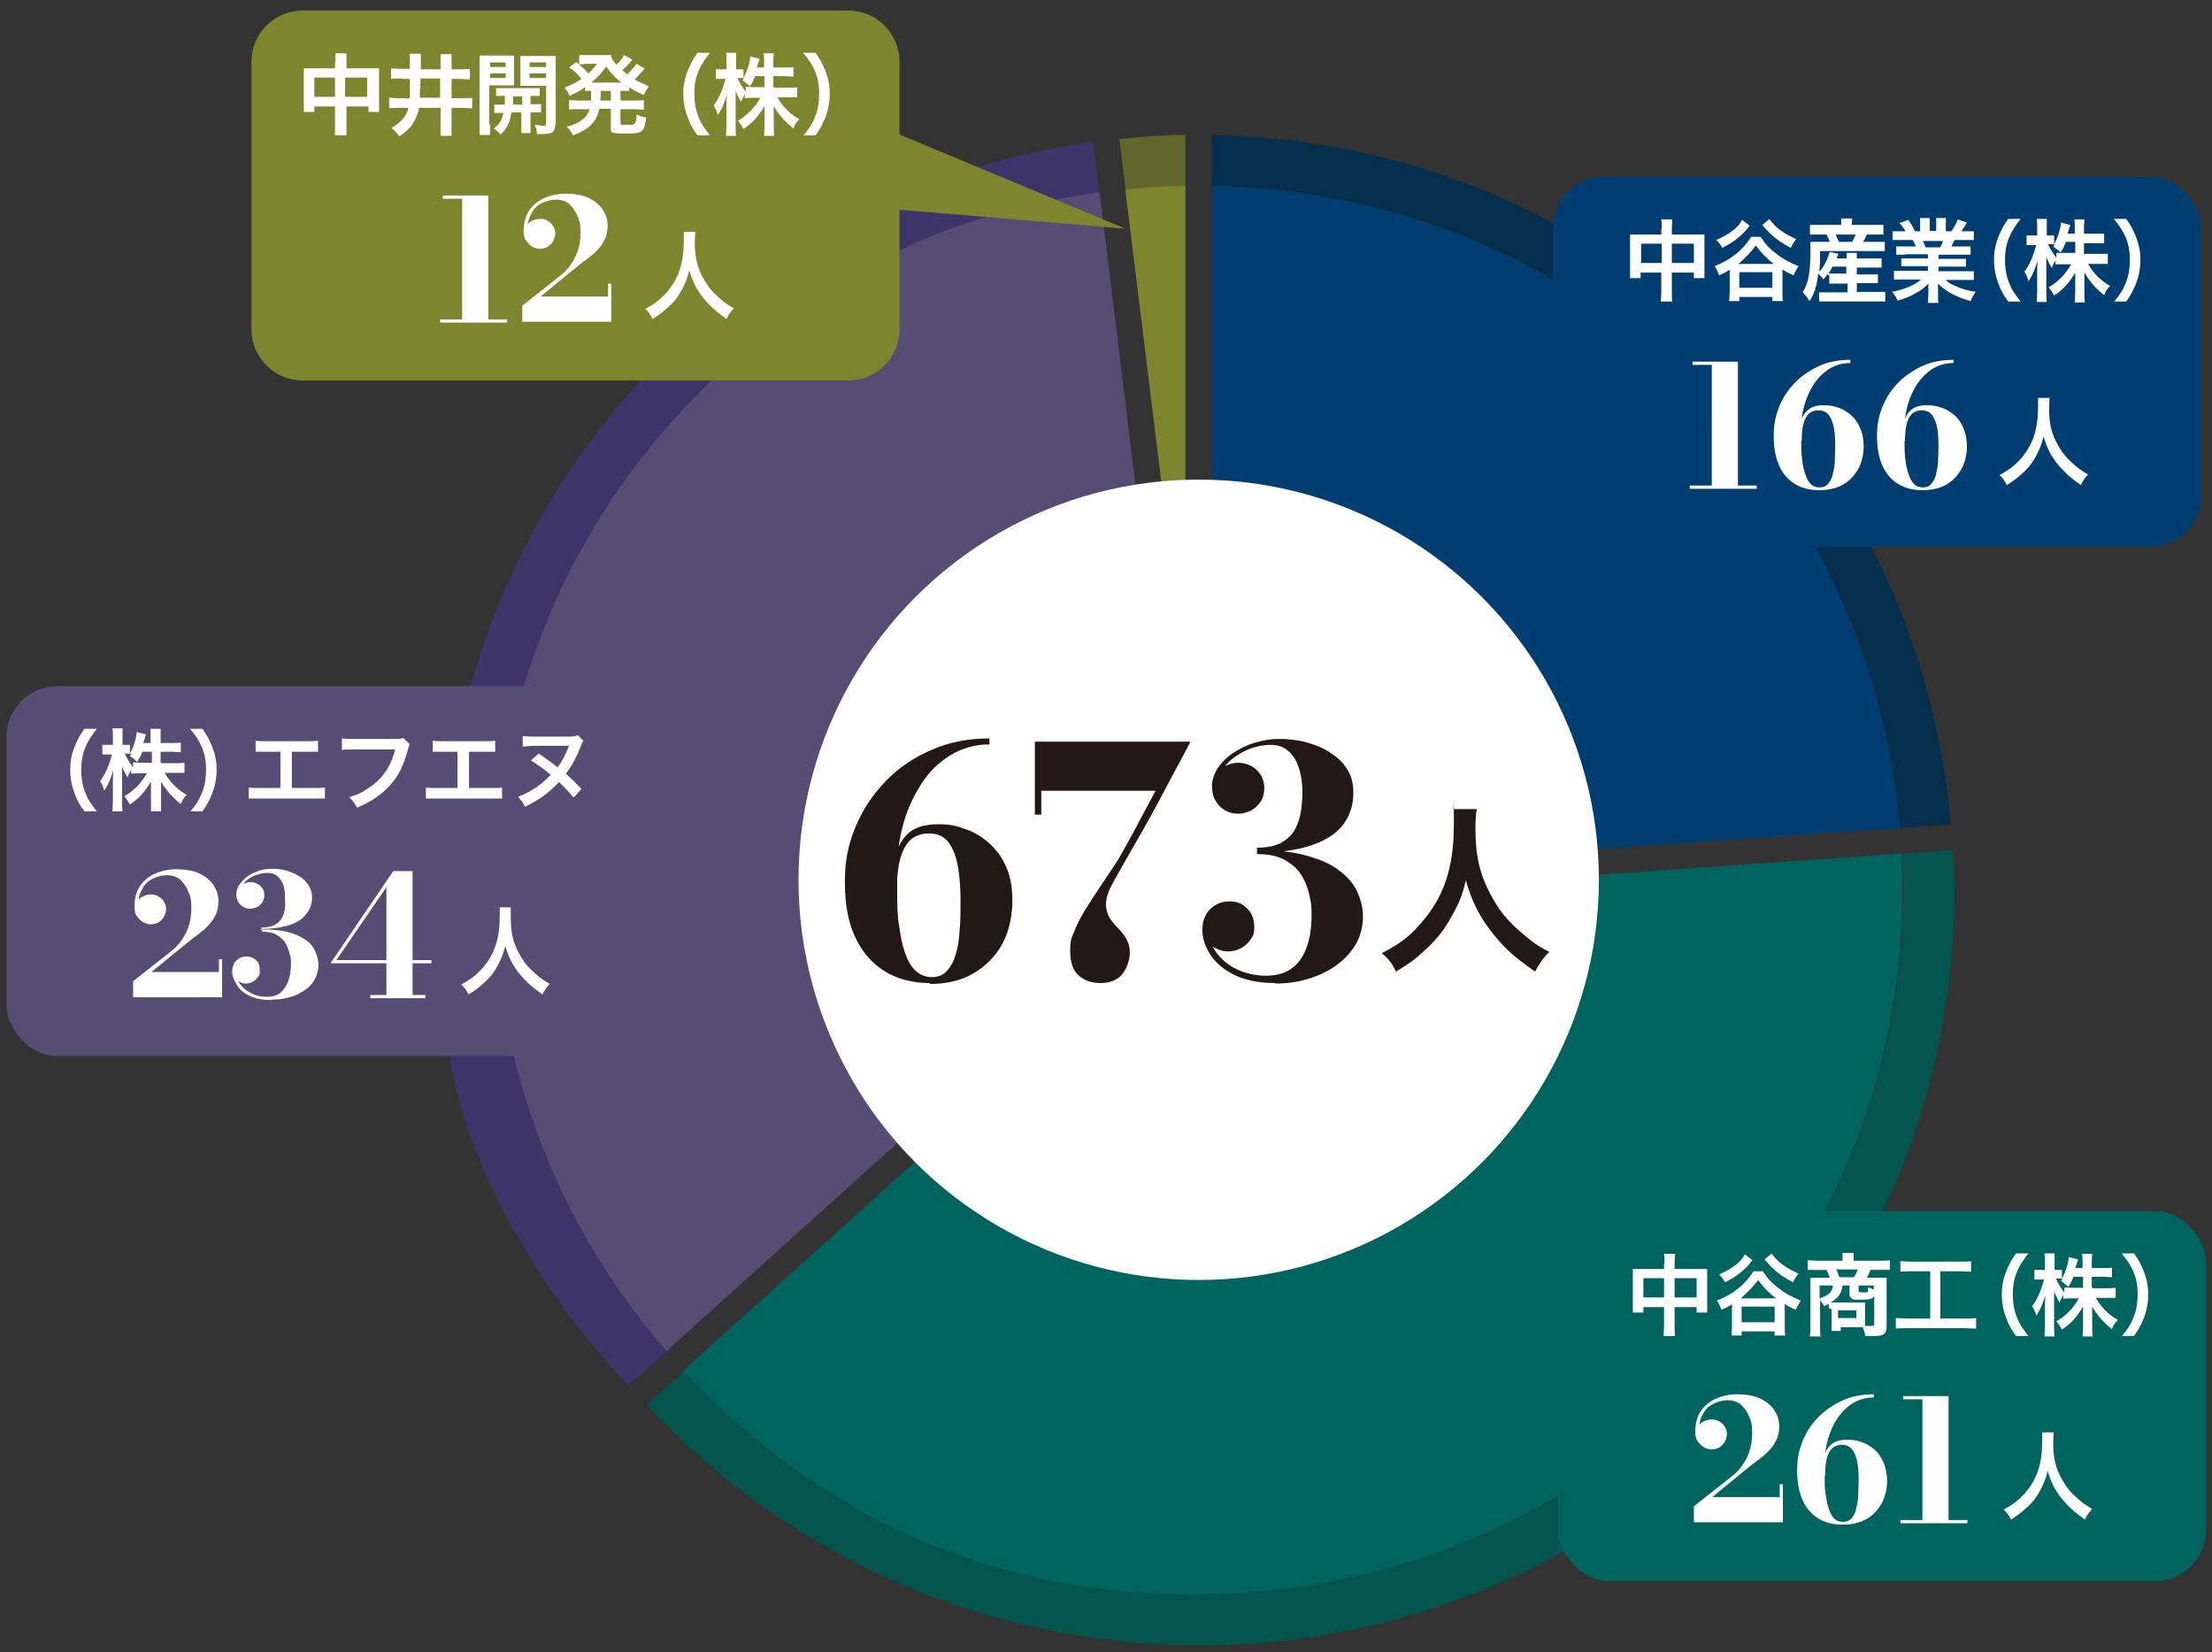
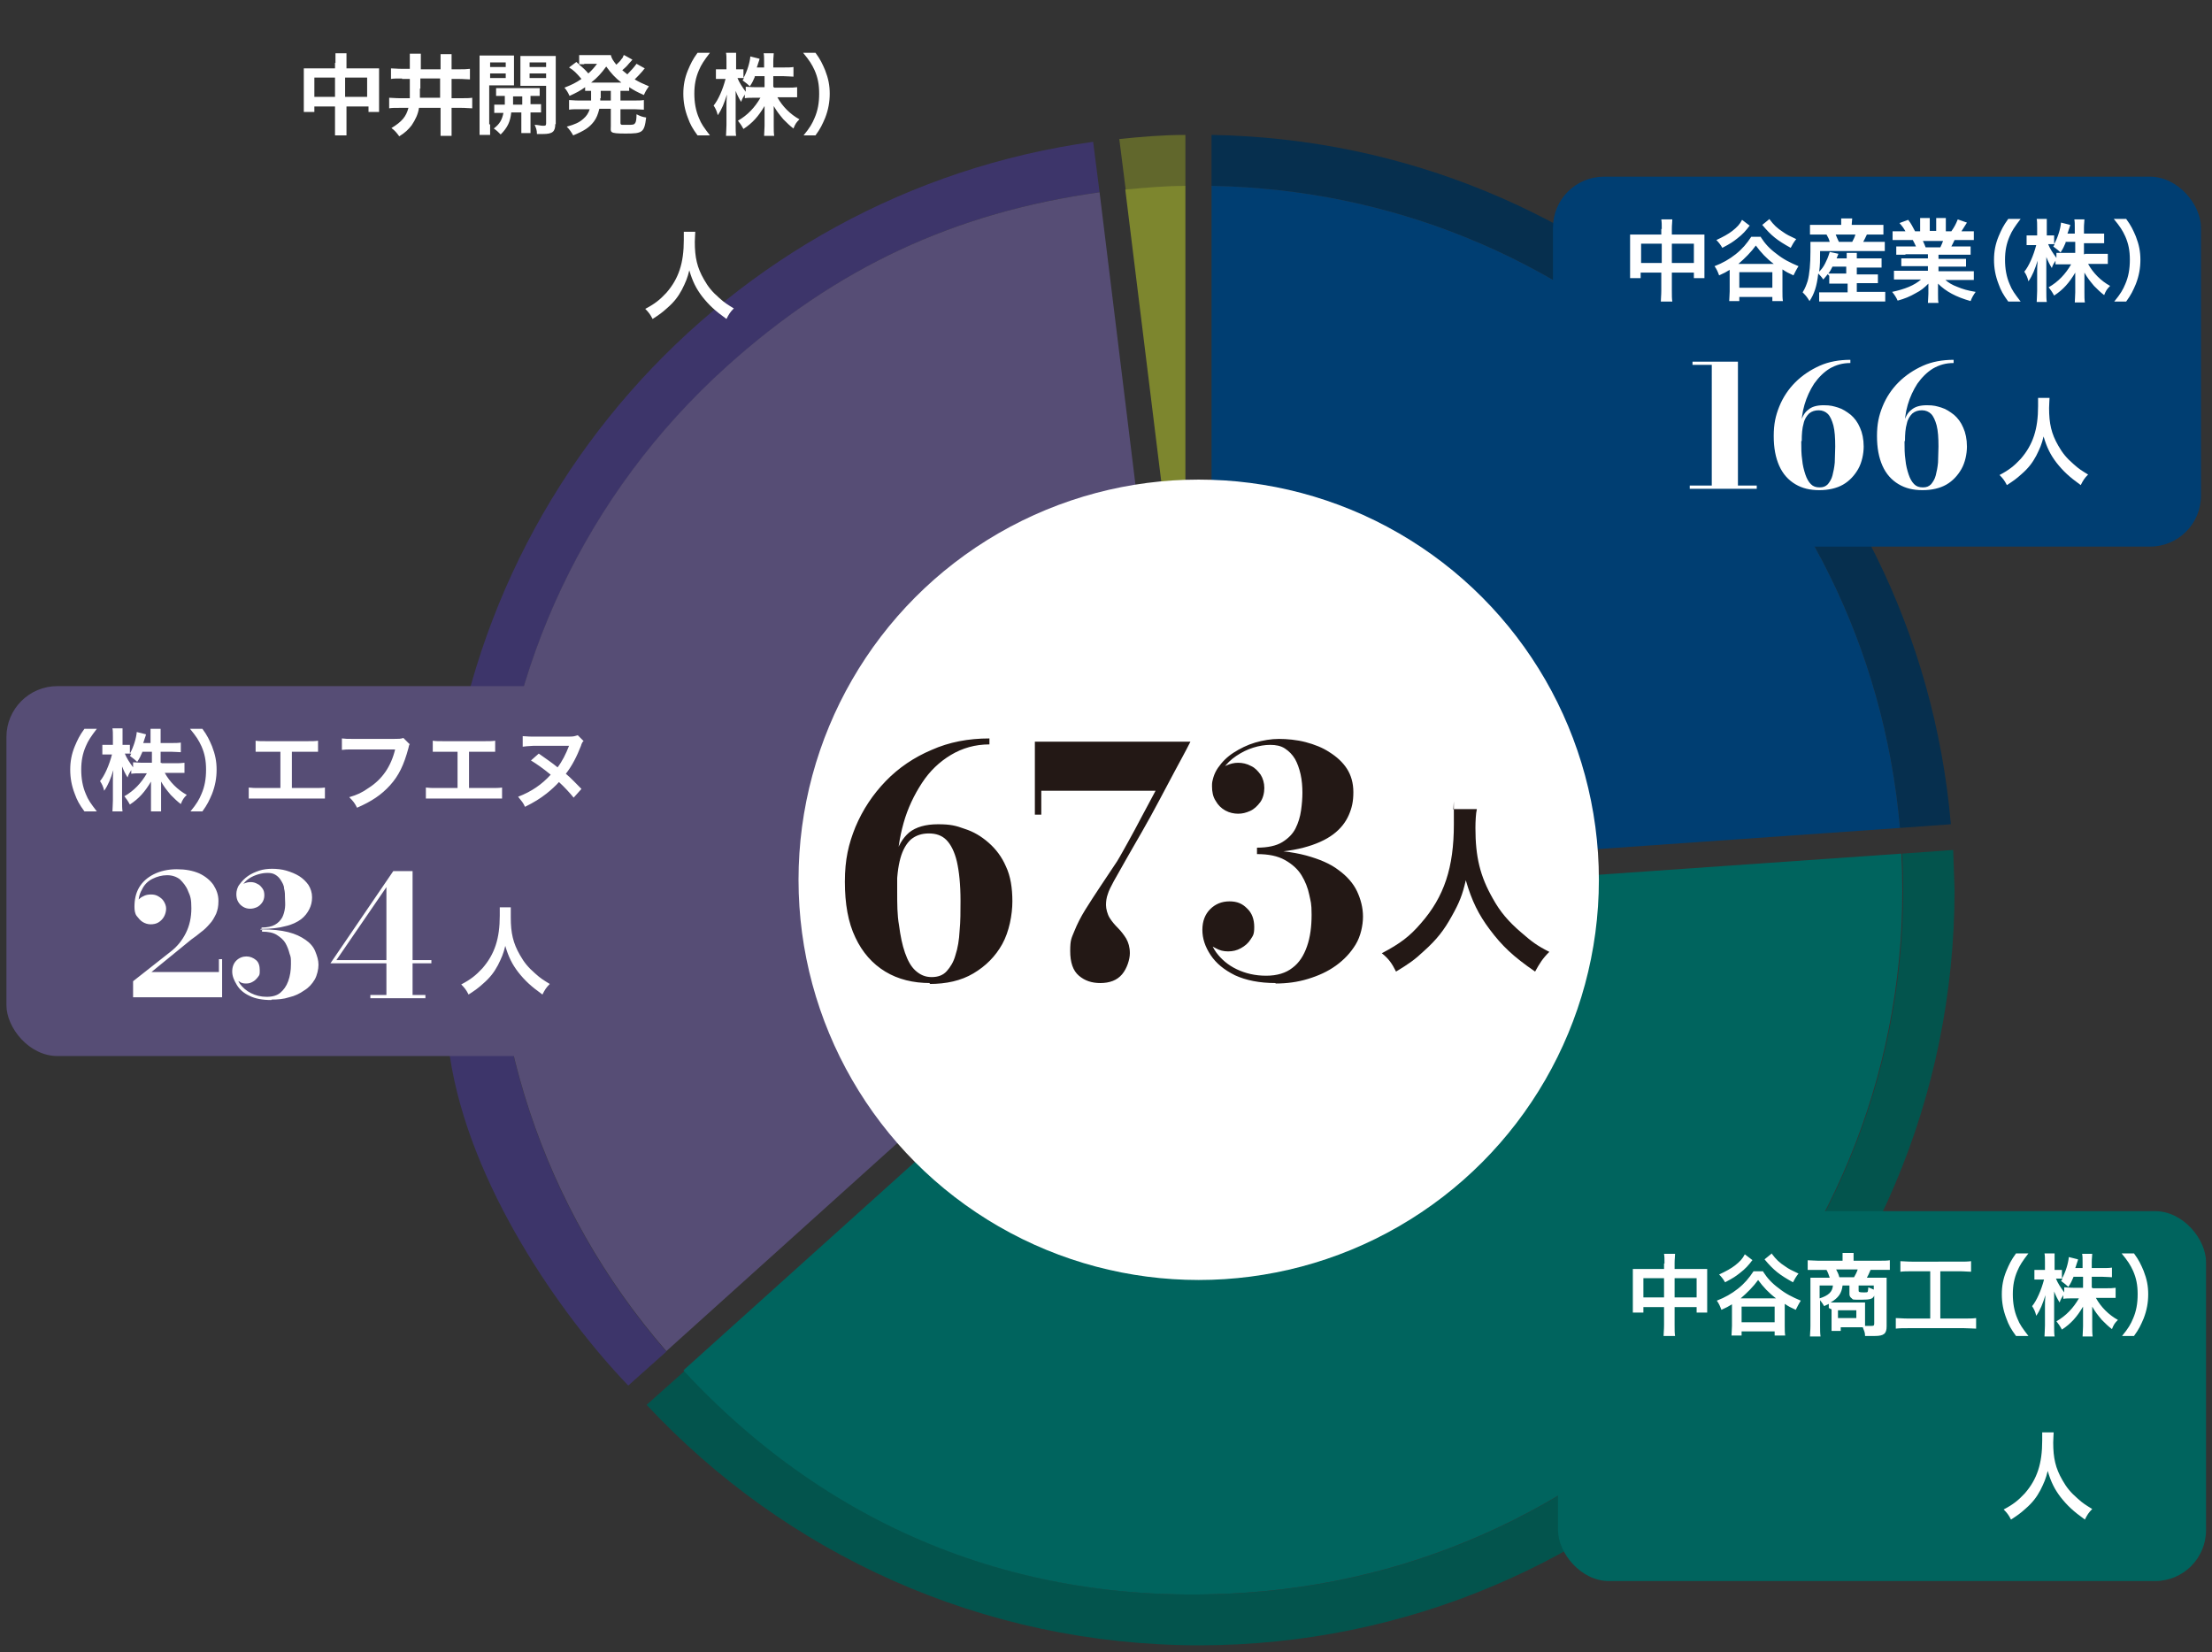
<svg xmlns="http://www.w3.org/2000/svg" id="_レイヤー_1" version="1.1" viewBox="0 0 482 360">
  <rect x="0" y="0" width="482" height="360" fill="#333333" stroke="none" />
  <path d="M258.3 40.5V29.4c-4.9 0-9.7.4-14.4.9l1.4 11.1c4.2-.4 8.8-.7 13.1-.8h-.1z" fill="#61672c" />
  <path d="M425.6 185.2l-11.1.8c4.3 83.3-58.9 155.1-142.5 161-47.9 3.4-90.3-13.3-122.8-48.3l-8.3 7.4c30 32.2 72.9 52.4 120.4 52.4 90.9 0 164.6-73.7 164.6-164.6" fill="#03544d" />
  <path d="M414 180.4l11.1-.8C417.9 96.3 348.8 30.8 264 29.4v11.1c79 1.4 143.1 61.2 150 139.9z" fill="#062f4e" />
  <path d="M136.9 301.9l8.3-7.4c-54.7-63-49.1-158.5 13.2-214.6 23.9-21.6 49.6-33.6 81.2-38l-1.4-11C158.1 42 96.5 110.8 96.5 193.9c0 0-.8 20.7 1.5 36.1 4.2 28.2 24.3 56.7 38.9 71.9z" fill="#3d356a" />
  <path d="M258.3 40.5c-4.3 0-8.8.4-13.1.8l13.1 106.3V40.5z" fill="#7d862e" />
  <path d="M239.6 41.9c-31.6 4.4-57.3 16.4-81.2 37.9-62.3 56.1-67.9 151.6-13.2 214.6l112.9-101.7-18.5-150.8z" fill="#564d75" />
  <path d="M149 298.7c32.5 35 74.9 51.7 122.8 48.3 83.6-5.8 146.9-77.6 142.5-161l-152.1 10.6-113.3 102h.1z" fill="#00645e" />
  <path d="M414 180.4c-6.9-78.7-71-138.5-150-139.9v150.4l150-10.5z" fill="#003e72" />
  <circle cx="261.2" cy="191.7" r="87.2" fill="#fff" />
  <g fill="#231815">
    <path d="M202.7 214.2c-3.7 0-7-.8-9.8-2.5s-5-4.2-6.5-7.4c-1.6-3.3-2.3-7.4-2.3-12.2s.8-8.2 2.3-11.9c1.6-3.8 3.8-7.1 6.6-10s6.2-5.2 10-6.8c3.8-1.7 8-2.5 12.6-2.5v1.3c-3.1 0-5.9.8-8.4 2.3s-4.6 3.5-6.3 6.1-3.1 5.5-4 8.7-1.4 6.5-1.4 9.9v5c0 2.7 0 5.2.4 7.4.3 2.3.7 4.3 1.3 6s1.3 3 2.3 3.9 2.1 1.4 3.5 1.4 2.5-.4 3.3-1.3c.8-.9 1.5-2 1.9-3.5.5-1.5.8-3.3.9-5.3.2-2 .2-4.2.2-6.5 0-3.6-.3-6.4-.8-8.6-.5-2.1-1.3-3.7-2.3-4.7s-2.3-1.4-3.8-1.4-2.8.4-3.9 1.3c-1 .9-1.8 2.3-2.3 4.1s-.8 4.2-.8 7.2h-1.1c0-3 .3-5.5.8-7.7.6-2.2 1.6-3.9 3-5.1 1.5-1.2 3.6-1.8 6.3-1.8s3.9.3 5.8 1c1.9.6 3.6 1.6 5.2 3s2.9 3.1 3.8 5.2c1 2.1 1.4 4.7 1.4 7.6s-.7 6.6-2.2 9.3-3.6 4.8-6.3 6.4c-2.7 1.6-5.9 2.3-9.6 2.3l.2-.2zm37.1 0c-1.9 0-3.4-.5-4.7-1.6s-1.9-2.9-1.9-5.4.3-2.8.9-4.3c.6-1.5 1.4-3.1 2.4-4.7s2.1-3.3 3.3-5.1l3.6-5.4c.8-1.3 1.6-2.8 2.5-4.4.9-1.6 1.8-3.3 2.8-5.2 1-1.8 2-3.8 3.1-5.8h-24.9v5.2h-1.4v-15.9h33.9c-1.2 2.4-2.4 4.5-3.4 6.4s-2.2 4.1-3.4 6.4-2.5 4.6-3.8 6.9c-1.3 2.3-2.5 4.3-3.5 6.1-1.1 2-2 3.5-2.6 4.6s-1.1 2.1-1.3 2.8c-.3.8-.4 1.6-.4 2.4s.3 2 .8 2.8 1.1 1.5 1.8 2.2 1.3 1.5 1.8 2.3c.5.9.8 1.9.8 3.2s-.6 3.3-1.7 4.6c-1.1 1.3-2.7 1.9-4.8 1.9zm38.2 0c-3.6 0-6.5-.6-8.9-1.7-2.4-1.2-4.1-2.6-5.3-4.4-1.2-1.8-1.8-3.6-1.8-5.5s.6-3.4 1.7-4.5 2.5-1.7 4.2-1.7 2.8.5 3.8 1.5c1.1 1 1.6 2.4 1.6 4.1s-.3 1.9-.8 2.7-1.2 1.4-2.1 1.9-1.8.7-2.8.7-1.8-.2-2.7-.7c-.9-.4-1.6-1-2.1-1.7s-.8-1.5-.8-2.4h1.3c0 1.8.6 3.4 1.7 5 1.1 1.5 2.6 2.8 4.5 3.7s4 1.4 6.4 1.4 4.3-.6 5.7-1.7c1.5-1.1 2.5-2.7 3.2-4.7s1-4.3 1-6.9-.2-2.8-.5-4.3-.9-3-1.7-4.3-2-2.4-3.6-3.3c-1.6-.9-3.6-1.3-6.1-1.3v-.9c4.2 0 7.7.4 10.7 1.2 2.9.8 5.3 1.8 7.1 3.2 1.8 1.3 3.2 2.9 4 4.6s1.3 3.6 1.3 5.5-.5 4.3-1.6 6.1-2.5 3.3-4.3 4.6-3.8 2.2-6.1 2.9c-2.3.7-4.6 1-7.1 1zm-4.1-28.6v-.9c2.3 0 4.2-.4 5.5-1.2s2.3-1.8 2.9-3 1-2.5 1.2-3.9.3-2.7.3-3.9-.1-2.7-.4-4-.7-2.4-1.2-3.3c-.6-1-1.3-1.7-2.2-2.3s-2-.8-3.2-.8-2.4.2-3.7.6c-1.3.4-2.5 1-3.7 1.8s-2.1 1.7-2.9 2.8c-.7 1.1-1.1 2.3-1.1 3.6h-1.3c0-1 .3-1.8.9-2.6s1.3-1.3 2.2-1.7c.9-.4 1.7-.6 2.6-.6s1.9.2 2.8.7c.9.4 1.5 1.1 2.1 1.9.5.8.8 1.8.8 2.9s-.3 2.3-.9 3.1-1.3 1.5-2.2 1.9c-.9.4-1.7.6-2.6.6s-1.9-.2-2.8-.7-1.6-1.2-2.1-2.1c-.6-.9-.8-2-.8-3.2s.4-2.7 1.3-4 2-2.4 3.4-3.3c1.4-.9 3-1.7 4.7-2.2s3.5-.8 5.2-.8 3.9.2 5.8.7 3.7 1.2 5.2 2.2c1.6 1 2.9 2.2 3.8 3.6s1.4 3.1 1.4 5.1-.3 3.4-1 5-1.8 3-3.4 4.2-3.8 2.2-6.5 2.9-6 1.1-10 1.1v-.2z" style="isolation:isolate" />
    <path d="M321.8 176.4c-.2.7-.3 2.6-.3 4 0 6.3 1 10.5 3.8 15.4 1.6 2.9 3.4 5 6.2 7.4 2.3 2 3.5 2.9 6.1 4.2-1.5 1.5-2.1 2.5-3.1 4.3-4.8-3.3-7.2-5.6-9.9-9.2-2.4-3.2-3.9-6.2-5.2-10.7-.7 3.1-1.4 4.9-3.1 7.9-1.6 2.9-3.2 5-6 7.5-2 1.9-3.3 2.8-6.1 4.5-.9-1.8-1.6-2.8-3.1-4 4-2.1 6.1-3.7 8.5-6.5 5.1-5.8 7.2-12.2 7.2-21.6s0-2.2-.2-3.3h5.2z" />
  </g>
  <g>
    <rect x="338.4" y="38.5" width="141.2" height="80.6" rx="11.1" ry="11.1" fill="#003e72" />
    <g fill="#fff">
      <path d="M368.2 106.5v-.7h14.6v.7h-14.6zm4.8-.2V79.5h-4.2v-.7h9.9v27.5H373zm23.4.5c-2 0-3.7-.4-5.2-1.3s-2.7-2.2-3.5-4-1.2-3.9-1.2-6.5.4-4.4 1.2-6.4c.8-2 2-3.8 3.5-5.3s3.3-2.7 5.3-3.6 4.3-1.3 6.7-1.3v.7c-1.7 0-3.1.4-4.5 1.2-1.3.8-2.4 1.9-3.4 3.3-.9 1.4-1.6 2.9-2.1 4.6s-.7 3.5-.7 5.3v2.7c0 1.4 0 2.7.2 4 .1 1.2.4 2.3.7 3.2.3.9.7 1.6 1.2 2.1s1.1.7 1.9.7 1.3-.2 1.8-.7c.4-.5.8-1.1 1-1.9s.4-1.7.5-2.8c0-1.1.1-2.2.1-3.5 0-1.9-.1-3.4-.4-4.6-.3-1.1-.7-2-1.2-2.5s-1.2-.8-2-.8-1.5.2-2.1.7c-.5.5-1 1.2-1.2 2.2-.3 1-.4 2.3-.4 3.8h-.6c0-1.6.1-3 .4-4.1.3-1.2.8-2.1 1.6-2.7.8-.7 1.9-1 3.4-1s2.1.2 3.1.5 1.9.9 2.8 1.6c.8.7 1.5 1.6 2 2.8.5 1.1.8 2.5.8 4.1s-.4 3.5-1.2 4.9c-.8 1.4-1.9 2.6-3.3 3.4s-3.2 1.2-5.1 1.2zm22.5 0c-2 0-3.7-.4-5.2-1.3s-2.7-2.2-3.5-4-1.2-3.9-1.2-6.5.4-4.4 1.2-6.4c.8-2 2-3.8 3.5-5.3s3.3-2.7 5.3-3.6 4.3-1.3 6.7-1.3v.7c-1.7 0-3.1.4-4.5 1.2-1.3.8-2.4 1.9-3.4 3.3-.9 1.4-1.6 2.9-2.1 4.6s-.7 3.5-.7 5.3v2.7c0 1.4 0 2.7.2 4 .1 1.2.4 2.3.7 3.2.3.9.7 1.6 1.2 2.1s1.1.7 1.9.7 1.3-.2 1.8-.7c.4-.5.8-1.1 1-1.9s.4-1.7.5-2.8c0-1.1.1-2.2.1-3.5 0-1.9-.1-3.4-.4-4.6-.3-1.1-.7-2-1.2-2.5s-1.2-.8-2-.8-1.5.2-2.1.7c-.5.5-1 1.2-1.2 2.2-.3 1-.4 2.3-.4 3.8h-.6c0-1.6.1-3 .4-4.1.3-1.2.8-2.1 1.6-2.7.8-.7 1.9-1 3.4-1s2.1.2 3.1.5 1.9.9 2.8 1.6c.8.7 1.5 1.6 2 2.8.5 1.1.8 2.5.8 4.1s-.4 3.5-1.2 4.9c-.8 1.4-1.9 2.6-3.3 3.4s-3.2 1.2-5.1 1.2z" style="isolation:isolate" />
      <path d="M446.6 86.7c0 .4-.1 1.4-.1 2.2 0 3.4.5 5.6 2 8.2.9 1.6 1.8 2.7 3.3 4 1.2 1.1 1.9 1.5 3.2 2.3-.8.8-1.1 1.3-1.6 2.3-2.5-1.8-3.8-3-5.3-4.9-1.3-1.7-2.1-3.3-2.8-5.7-.4 1.7-.8 2.6-1.6 4.2-.8 1.5-1.7 2.7-3.2 4-1.1 1-1.8 1.5-3.2 2.4-.5-1-.9-1.5-1.6-2.2 2.1-1.1 3.2-2 4.6-3.5 2.7-3.1 3.8-6.5 3.8-11.5v-1.8h2.7-.2z" />
    </g>
    <g fill="#fff">
      <path d="M362.1 49.9c0-1 0-1.5-.1-2.1h2.4c0 .6-.1 1.1-.1 2v1.3h7.1v9.5h-2.3v-1.2h-4.8v3.9c0 1.2 0 1.7.1 2.4h-2.5c0-.7.1-1.3.1-2.4v-3.9h-4.5v1.2h-2.3v-9.5h6.8v-1.2zm-4.5 3.2v4.2h4.5v-4.2h-4.5zm11.5 4.2v-4.2h-4.8v4.2h4.8zm14.6-5.6c.9 1.4 1.9 2.5 3.4 3.6 1.5 1.2 2.9 1.9 4.8 2.7-.4.6-.8 1.4-1.1 2-1.1-.5-1.5-.7-2.4-1.3v4.8c0 .9 0 1.5.1 2.1h-2.3v-.9H379v.9h-2.2c0-.6.1-1.3.1-2.1v-4.7c-.8.5-1.2.7-2.3 1.2-.3-.8-.5-1.3-1-2 1.8-.7 3.2-1.5 4.6-2.6 1.5-1.2 2.4-2.3 3.4-3.8h2.2-.1zm-2.4-2.6c-.9 1.2-1.5 1.9-2.8 2.9-.9.7-1.3 1-3.2 2-.4-.7-.8-1.2-1.3-1.7 1.5-.7 2.6-1.3 3.5-2 1-.8 1.6-1.4 2.1-2.4l1.7 1.3zm5.2 8.4c-1.6-1.2-2.8-2.5-3.9-4-1 1.4-2.4 2.8-3.8 4h7.7zm-7.5 5.2h7.2v-3.4H379v3.4zm6.6-14.9c.9 1.2 1.6 1.9 3 2.8.7.5 1.3.8 2.8 1.5-.5.6-.9 1.3-1.2 1.9-2.9-1.6-4.2-2.6-6.2-5l1.6-1.3zm12.7 11.9c-.3.4-.5.6-1 1.2-.4-.6-.7-.9-1.1-1.3-.3 2.8-.9 4.5-1.9 6-.6-1-.9-1.3-1.5-1.9.6-1 .8-1.6 1.1-2.5.4-1.5.6-3.7.6-6.4v-2.1h4.2c-.2-.7-.3-.9-.7-1.6h-3.6V49h6.8v-1.4h2.4c0 .4-.1.8-.1 1.2v.2h6.9v2.1h-3.6c-.4.8-.5 1.1-.8 1.6h4.7v2h-14.1c0 2.2 0 3-.2 4.5.5-.5.9-1 1.3-1.8s.6-1.2 1-2.5l1.9.4c-.1.3-.3.7-.4 1h2.2v-1.2h2.2v1.2h5.4v2h-5.4v1.5h4.6v1.9h-4.6v1.9h6.2v2.1h-14.4v-2h6.2v-1.9h-4v-1.7l-.3-.3zm1-1.6c-.3.6-.5 1-.9 1.5h3.9v-1.5h-3zm4.3-5.4c.3-.6.5-.9.7-1.6H400c.3.7.4 1 .7 1.6h2.9zm11.6 2.8h-2v-1.8h4.3c-.3-.6-.5-1.1-.7-1.4h-4.4v-1.9h2.8c-.4-.7-.6-1-1.3-1.8l1.9-.7c.7.9.9 1.4 1.5 2.5h1.1v-2.9h2.1v2.8h1.4v-2.8h2.1v2.9h1.2c.7-1 1-1.6 1.4-2.6l2 .7c-.5.8-.8 1.3-1.2 1.9h2.7v1.9h-4.2c-.4.8-.4.9-.7 1.4h4.2v1.8h-7v.9h6v1.7h-6v1h7.7V61h-6.2c.7.6 1.5 1.1 2.6 1.5 1.2.5 2.2.8 4 1.1-.5.7-.8 1.2-1.1 2-3.2-.9-5.4-2.1-7.1-3.8v2.3c0 .8 0 1.4.1 1.9h-2.3c0-.6.1-1.2.1-2v-2.2c-.9.9-1.6 1.5-2.8 2.1-1.2.7-2.4 1.2-3.9 1.6-.3-.7-.7-1.3-1.2-1.9 2.8-.6 4.8-1.4 6.3-2.7h-5.9V59h7.4v-1h-5.8v-1.7h5.8v-.9h-4.9zm7.6-1.6c.3-.6.4-.9.6-1.4H419c.3.6.4.9.6 1.4h3.2zm14.8 11.8c-1.1-1.5-1.6-2.4-2.1-3.8-.7-1.8-1-3.5-1-5.3s.3-3.4 1-5.1c.6-1.4 1-2.3 2.1-3.8h2.7c-1.3 1.7-1.9 2.6-2.4 3.8-.7 1.6-1 3.2-1 5.1s.3 3.7 1 5.3c.5 1.3 1.1 2.1 2.4 3.8h-2.7zm16.7-10.4h5v2.2H455c1.1 2 2.8 3.7 4.8 4.8-.7.7-.9 1-1.3 2-.8-.6-1.4-1.2-2.2-2-1-1.2-1.4-1.7-2.1-2.9v4.3c0 .9 0 1.6.1 2.2h-2.2c0-.6.1-1.3.1-2.2v-4.3c-1.3 2.2-2.6 3.7-4.6 5-.5-.9-.8-1.3-1.2-1.8 2.1-1.2 3.7-2.9 4.9-5h-3.4v-.8c-.3.5-.6.9-.8 1.6-.5-.8-.8-1.4-1.2-2.4v7.4c0 1 0 1.8.1 2.4h-2.2c0-.6.1-1.4.1-2.4v-4.1c0-.8 0-1.3.1-2.5-.6 1.9-1.1 3.2-2 4.5-.2-.9-.5-1.5-.9-2.1 1-1.2 2-3.5 2.6-5.8h-2.1v-2.1h2.3v-1.6c0-1 0-1.5-.1-2h2.2v3.6h1.6v1.9c.8-1.4 1.4-3.4 1.5-4.7l2 .5c0 .2-.1.4-.3 1-.1.4-.2.6-.3.9h1.6v-1.3c0-.8 0-1.3-.1-1.8h2.2c0 .5-.1 1-.1 1.8v1.3h4.4V53h-4.4v2.4h.2zm-4.2-2.4c-.4.9-.5 1.2-1.1 2.1-.3-.3-.9-.8-1.6-1.3.2-.2.2-.3.3-.5h-1.4c.4 1 1 1.9 1.8 3v-1.1h4.1v-2.4H450h.1v.2zm10.6 12.8c1.4-1.7 1.9-2.6 2.4-3.8.7-1.6 1-3.3 1-5.3s-.3-3.5-1-5.1c-.6-1.3-1.1-2.1-2.5-3.8h2.7c1.1 1.5 1.5 2.4 2.1 3.8.7 1.8 1 3.3 1 5.1s-.3 3.5-1 5.3c-.6 1.4-1 2.3-2.1 3.8h-2.7.1z" />
    </g>
  </g>
  <g>
    <rect x="339.5" y="263.9" width="141.2" height="80.6" rx="11.1" ry="11.1" fill="#00645e" />
    <g fill="#fff">
-       <path d="M369.1 331.9v-3.7l8-6.3c1.6-1.2 2.7-2.6 3.5-4.2s1.2-3.4 1.2-5.4-.2-2.6-.7-3.7c-.4-1.1-1.1-1.9-1.8-2.6-.8-.6-1.7-.9-2.8-.9s-2.2.3-3.2.8-1.8 1.3-2.3 2.4c-.6 1-.8 2.3-.8 3.7h-.7c0-.5.2-.9.5-1.3.4-.4.8-.8 1.3-1 .5-.3 1.1-.4 1.7-.4s1.1.1 1.6.4.9.6 1.2 1.1.5 1 .5 1.6-.2 1.3-.5 1.8-.7.9-1.2 1.2-1.1.4-1.7.4-1.2-.2-1.7-.5-.9-.8-1.3-1.3-.5-1.3-.5-2c0-1.6.3-3 1-4.2s1.8-2.2 3.2-2.9c1.4-.7 3.1-1.1 5-1.1s3.5.3 4.9.9c1.3.6 2.4 1.5 3.1 2.5.7 1.1 1.1 2.2 1.1 3.5s-.2 2-.5 2.8c-.4.8-.8 1.6-1.4 2.2-.6.7-1.2 1.3-1.9 1.8-.7.6-1.4 1.1-2.1 1.6l-8.7 7.1h14.7v-2.8h.7v8.3h-19.4v.2zm32.4.3c-2 0-3.7-.4-5.2-1.3s-2.7-2.2-3.5-4-1.2-3.9-1.2-6.5.4-4.4 1.2-6.4c.8-2 2-3.8 3.5-5.3s3.3-2.7 5.3-3.6 4.3-1.3 6.7-1.3v.7c-1.7 0-3.1.4-4.5 1.2-1.3.8-2.4 1.9-3.4 3.3-.9 1.4-1.6 2.9-2.1 4.6s-.7 3.5-.7 5.3v2.7c0 1.4 0 2.8.2 4s.4 2.3.7 3.2c.3.9.7 1.6 1.2 2.1s1.1.7 1.9.7 1.3-.2 1.8-.7c.4-.5.8-1.1 1-1.9s.4-1.7.5-2.8c0-1.1.1-2.2.1-3.5 0-1.9-.1-3.4-.4-4.6s-.7-2-1.2-2.5-1.2-.8-2-.8-1.5.2-2.1.7c-.5.5-1 1.2-1.2 2.2-.3 1-.4 2.3-.4 3.8h-.6c0-1.6.1-3 .4-4.1.3-1.2.8-2.1 1.6-2.7.8-.7 1.9-1 3.4-1s2.1.2 3.1.5 1.9.9 2.8 1.6c.8.7 1.5 1.6 2 2.8s.8 2.5.8 4.1-.4 3.5-1.2 4.9-1.9 2.6-3.3 3.4-3.2 1.2-5.1 1.2zm12.6-.3v-.7h14.6v.7h-14.6zm4.8-.2v-26.8h-4.2v-.7h9.9v27.5h-5.7z" style="isolation:isolate" />
      <path d="M447.5 312.1c0 .4-.1 1.4-.1 2.2 0 3.4.5 5.6 2 8.2.9 1.6 1.8 2.7 3.3 4 1.2 1.1 1.9 1.5 3.2 2.3-.8.8-1.1 1.3-1.6 2.3-2.5-1.8-3.8-3-5.3-4.9-1.3-1.7-2.1-3.3-2.8-5.7-.4 1.7-.8 2.6-1.6 4.2-.8 1.5-1.7 2.7-3.2 4-1.1 1-1.8 1.5-3.2 2.4-.5-1-.9-1.5-1.6-2.2 2.1-1.1 3.2-2 4.6-3.5 2.7-3.1 3.8-6.5 3.8-11.5v-1.8h2.7-.2z" />
    </g>
    <g fill="#fff">
      <path d="M362.7 275.3c0-1 0-1.5-.1-2.1h2.4c0 .6-.1 1.1-.1 2v1.3h7.1v9.5h-2.3v-1.2h-4.8v3.9c0 1.2 0 1.7.1 2.4h-2.5c0-.7.1-1.3.1-2.4v-3.9h-4.5v1.2h-2.3v-9.5h6.8v-1.2zm-4.6 3.2v4.2h4.5v-4.2h-4.5zm11.6 4.2v-4.2h-4.8v4.2h4.8zm14.5-5.6c.9 1.4 1.9 2.5 3.4 3.6 1.5 1.2 2.9 1.9 4.8 2.7-.4.6-.8 1.4-1.1 2-1.1-.5-1.5-.7-2.4-1.3v4.8c0 .9 0 1.5.1 2.1h-2.3v-.9h-7.2v.9h-2.2c0-.6.1-1.3.1-2.1v-4.7c-.8.5-1.2.7-2.3 1.2-.3-.8-.5-1.3-1-2 1.8-.7 3.2-1.5 4.6-2.6 1.5-1.2 2.4-2.3 3.4-3.8h2.2-.1zm-2.3-2.6c-.9 1.2-1.5 1.9-2.8 2.9-.9.7-1.3 1-3.2 2-.4-.7-.8-1.2-1.3-1.7 1.5-.7 2.6-1.3 3.5-2 1-.8 1.6-1.4 2.1-2.4l1.7 1.3zm5.1 8.4c-1.6-1.2-2.8-2.5-3.9-4-1 1.4-2.4 2.8-3.8 4h7.7zm-7.5 5.2h7.2v-3.4h-7.2v3.4zm6.6-14.9c.9 1.2 1.6 1.9 3 2.8.7.5 1.3.8 2.8 1.5-.5.6-.9 1.3-1.2 1.9-2.9-1.6-4.2-2.6-6.2-5l1.6-1.3zm12.4 11.8v-.9c-.3.2-.5.2-1 .5-.3-.5-.5-.8-.9-1.3v5.5c0 1 0 1.7.1 2.4h-2.3c0-.7.1-1.3.1-2.3v-10.5h4.2c-.2-.6-.4-1.2-.7-1.7h-4.1v-2.1c.7 0 1.4.1 2.3.1h5.3V273h2.4v1.7h5.6c1 0 1.7 0 2.3-.1v2.1h-4.2c-.4.9-.5 1.2-.8 1.7h4.3V289c0 1.6-.6 2.1-2.6 2.1h-2.1c0-.8-.2-1.1-.5-1.9h-4.8v.8h-2v-4.7l-.6-.3zm-2-4.9v2.8c1.9-.6 2.8-1.4 2.9-2.8h-2.9zm5 0c-.2 1.7-.9 2.7-2.6 3.7h7.5v5.1h1.3c.5 0 .7 0 .7-.5v-6.1c-.3.7-.8.9-2.8.9s-1.8 0-2.1-.3c-.3-.2-.5-.5-.5-.9v-1.9h-1.5zm2.5-1.8c.3-.5.6-1.1.8-1.7h-4.7c.3.6.5.9.7 1.7h3.2zm-3.5 8.9h4v-1.7h-4v1.7zm7.9-7.1H405v1.1c0 .3.1.4 1 .4s.9 0 1-.2c0-.1.1-.4.1-.9.5.2.8.3 1.2.5v-.9zm8.2-3.1c-1.1 0-1.7 0-2.5.1v-2.3c.7 0 1.3.1 2.5.1H427c1.1 0 1.8 0 2.5-.1v2.3c-.8 0-1.4-.1-2.5-.1h-4.2v10.3h5.2c1.1 0 1.8 0 2.6-.1v2.3c-.7 0-1.6-.1-2.6-.1h-12.3c-1 0-1.8 0-2.6.1v-2.3c.8 0 1.5.1 2.7.1h4.8V277h-4zm22.7 14.1c-1.1-1.5-1.6-2.4-2.1-3.8-.7-1.8-1-3.5-1-5.3s.3-3.4 1-5.1c.6-1.4 1-2.3 2.1-3.8h2.7c-1.3 1.7-1.9 2.6-2.4 3.8-.7 1.6-1 3.2-1 5.1s.3 3.7 1 5.3c.5 1.3 1.1 2.1 2.4 3.8h-2.7zm16.7-10.4h2.9c.9 0 1.4 0 2.1-.1v2.2h-4.3c1.1 2 2.8 3.7 4.8 4.8-.7.7-.9 1-1.3 2-.8-.6-1.4-1.2-2.2-2-1-1.2-1.4-1.7-2.1-2.9v4.3c0 .9 0 1.6.1 2.2h-2.2c0-.6.1-1.3.1-2.2v-4.3c-1.3 2.2-2.6 3.7-4.6 5-.5-.9-.8-1.3-1.2-1.8 2.1-1.2 3.7-2.9 4.9-5h-1.3c-.8 0-1.5 0-2.1.1v-.8c-.3.5-.6.9-.8 1.6-.5-.8-.8-1.4-1.2-2.4v7.4c0 1 0 1.8.1 2.4h-2.2c0-.6.1-1.4.1-2.4v-4.1c0-.8 0-1.3.1-2.5-.6 1.9-1.1 3.2-2 4.5-.2-.9-.5-1.5-.9-2.1 1-1.2 2-3.5 2.6-5.8h-2.1v-2.1h2.3v-1.6c0-1 0-1.5-.1-2h2.2v3.6h1.6v1.9c.8-1.4 1.4-3.4 1.5-4.7l2 .5c0 .2-.1.4-.3 1-.1.4-.2.6-.3.9h1.6V275c0-.8 0-1.3-.1-1.8h2.2c0 .5-.1 1-.1 1.8v1.3h2.3c.9 0 1.5 0 2.1-.1v2.1c-.6 0-1.2-.1-2.1-.1h-2.3v2.4h.2zm-4.2-2.4c-.4.9-.5 1.2-1.1 2.1-.3-.3-.9-.8-1.6-1.3.2-.2.2-.3.3-.5H448c.4 1 1 1.9 1.8 3v-1.1c.6 0 1.2.1 2.1.1h2v-2.4h-2.2.1zm10.6 12.8c1.4-1.7 1.9-2.6 2.4-3.8.7-1.6 1-3.3 1-5.3s-.3-3.5-1-5.1c-.6-1.3-1.1-2.1-2.5-3.8h2.7c1.1 1.5 1.5 2.4 2.1 3.8.7 1.8 1 3.3 1 5.1s-.3 3.5-1 5.3c-.6 1.4-1 2.3-2.1 3.8h-2.7.1z" />
    </g>
  </g>
  <g>
    <rect x="1.4" y="149.5" width="141.2" height="80.6" rx="11.1" ry="11.1" fill="#564d75" />
    <g fill="#fff">
      <path d="M29 217.5v-3.7l8-6.3c1.6-1.2 2.7-2.6 3.5-4.2.8-1.6 1.2-3.4 1.2-5.4s-.2-2.6-.7-3.7c-.4-1.1-1.1-1.9-1.8-2.6-.8-.6-1.7-.9-2.8-.9s-2.2.3-3.2.8-1.8 1.3-2.3 2.4c-.6 1-.8 2.3-.8 3.7h-.7c0-.5.2-.9.5-1.3.4-.4.8-.8 1.3-1 .5-.3 1.1-.4 1.7-.4s1.1.1 1.6.4c.5.3.9.6 1.2 1.1s.5 1 .5 1.6-.2 1.3-.5 1.8-.7.9-1.2 1.2-1.1.4-1.7.4-1.2-.2-1.7-.5-.9-.8-1.3-1.3-.5-1.3-.5-2c0-1.6.3-3 1-4.2s1.8-2.2 3.2-2.9 3.1-1.1 5-1.1 3.5.3 4.9.9c1.3.6 2.4 1.5 3.1 2.5.7 1.1 1.1 2.2 1.1 3.5s-.2 2-.5 2.8c-.4.8-.8 1.6-1.4 2.2-.6.7-1.2 1.3-1.9 1.8-.7.6-1.4 1.1-2.1 1.6l-8.7 7.1h14.7V209h.7v8.3H29v.2zm30.1.4c-1.9 0-3.5-.3-4.7-.9-1.3-.6-2.2-1.4-2.8-2.4s-1-1.9-1-2.9.3-1.8.9-2.4c.6-.6 1.4-.9 2.2-.9s1.5.3 2.1.8.8 1.3.8 2.2 0 1-.4 1.5c-.3.4-.7.8-1.1 1-.5.3-.9.4-1.5.4s-1-.1-1.4-.4c-.5-.2-.8-.5-1.1-.9s-.4-.8-.4-1.3h.7c0 .9.3 1.8.9 2.7.6.8 1.4 1.5 2.4 2s2.1.8 3.4.8 2.3-.3 3-.9 1.3-1.4 1.7-2.5.6-2.3.6-3.7 0-1.5-.3-2.3c-.2-.8-.5-1.6-.9-2.3s-1.1-1.3-1.9-1.8c-.8-.5-1.9-.7-3.2-.7v-.5c2.2 0 4.1.2 5.7.6 1.6.4 2.8 1 3.8 1.7s1.7 1.5 2.1 2.5.7 1.9.7 2.9-.3 2.3-.8 3.2c-.6 1-1.3 1.8-2.3 2.4-1 .7-2 1.2-3.3 1.5-1.2.4-2.5.5-3.8.5zM57 202.6v-.5c1.2 0 2.2-.2 2.9-.6.7-.4 1.2-.9 1.6-1.6.3-.6.5-1.3.6-2.1s0-1.4 0-2.1 0-1.4-.2-2.1c0-.7-.4-1.3-.7-1.8s-.7-.9-1.2-1.2-1-.4-1.7-.4-1.3.1-2 .3-1.4.5-2 .9-1.1.9-1.5 1.5-.6 1.2-.6 1.9h-.7c0-.5.2-1 .5-1.4s.7-.7 1.2-.9.9-.3 1.4-.3 1 .1 1.5.4c.5.2.8.6 1.1 1s.4.9.4 1.5-.2 1.2-.5 1.6c-.3.4-.7.8-1.2 1s-.9.3-1.4.3-1-.1-1.5-.4c-.5-.3-.8-.6-1.1-1.1s-.4-1.1-.4-1.7.2-1.5.7-2.1c.5-.7 1.1-1.3 1.8-1.8s1.6-.9 2.5-1.2 1.9-.4 2.8-.4 2.1.1 3.1.4c1 .3 2 .7 2.8 1.2s1.5 1.2 2 1.9c.5.8.8 1.7.8 2.7s-.2 1.8-.6 2.6-1 1.6-1.8 2.2-2 1.2-3.4 1.5c-1.4.4-3.2.6-5.4.6v.2h.2zm23.7 14.9v-.7h3.5v-23.5l-10.9 15.9H94v.7H72l13.7-20.1h4.2v27h2.8v.7h-12z" style="isolation:isolate" />
      <path d="M111.3 197.7v2.2c0 3.4.5 5.6 2 8.2.9 1.6 1.8 2.7 3.3 4 1.2 1.1 1.9 1.5 3.2 2.3-.8.8-1.1 1.3-1.6 2.3-2.5-1.8-3.8-3-5.3-4.9-1.3-1.7-2.1-3.3-2.8-5.7-.4 1.7-.8 2.6-1.6 4.2-.8 1.5-1.7 2.7-3.2 4-1.1 1-1.8 1.5-3.2 2.4-.5-1-.9-1.5-1.6-2.2 2.1-1.1 3.2-2 4.6-3.5 2.7-3.1 3.8-6.5 3.8-11.5v-1.8h2.7-.3z" />
    </g>
    <g fill="#fff">
      <path d="M18.4 176.8c-1.1-1.5-1.6-2.4-2.1-3.8-.7-1.8-1-3.5-1-5.3s.3-3.4 1-5.1c.6-1.4 1-2.3 2.1-3.8h2.7c-1.3 1.7-1.9 2.6-2.4 3.8-.7 1.6-1 3.2-1 5.1s.3 3.7 1 5.3c.5 1.3 1.1 2.1 2.4 3.8h-2.7zm16.8-10.5h2.9c.9 0 1.4 0 2.1-.1v2.2h-4.3c1.1 2 2.8 3.7 4.8 4.8-.7.7-.9 1-1.3 2-.8-.6-1.4-1.2-2.2-2-1-1.2-1.4-1.7-2.1-2.9v6.5h-2.2v-6.5c-1.3 2.2-2.6 3.7-4.6 5-.5-.9-.8-1.3-1.2-1.8 2.1-1.2 3.7-2.9 4.9-5h-1.3c-.8 0-1.5 0-2.1.1v-.8c-.3.5-.6.9-.8 1.6-.5-.8-.8-1.4-1.2-2.4v7.4c0 1 0 1.8.1 2.4h-2.2c0-.6.1-1.4.1-2.4v-4.1c0-.8 0-1.3.1-2.5-.6 1.9-1.1 3.2-2 4.5-.2-.9-.5-1.5-.9-2.1 1-1.2 2-3.5 2.6-5.8h-2.1v-2.1h2.3v-1.6c0-1 0-1.5-.1-2h2.2v3.6h1.6v1.9c.8-1.4 1.4-3.4 1.5-4.7l2 .5c0 .2-.1.4-.3 1-.1.4-.2.6-.3.9h1.6v-3.1H35v3.1h2.3c.9 0 1.5 0 2.1-.1v2.1c-.6 0-1.2-.1-2.1-.1H35v2.4h.2zm-4.2-2.4c-.4.9-.5 1.2-1.1 2.1-.3-.3-.9-.8-1.6-1.3.2-.2.2-.3.3-.5h-1.4c.4 1 1 1.9 1.8 3v-1.1c.6 0 1.2.1 2.1.1h2v-2.4h-2.2.1zm10.5 12.9c1.4-1.7 1.9-2.6 2.4-3.8.7-1.6 1-3.3 1-5.3s-.3-3.5-1-5.1c-.6-1.3-1.1-2.1-2.5-3.8h2.7c1.1 1.5 1.5 2.4 2.1 3.8.7 1.8 1 3.3 1 5.1s-.3 3.5-1 5.3c-.6 1.4-1 2.3-2.1 3.8h-2.7zm22.1-5.1h4.7c1.3 0 1.8 0 2.5-.1v2.4H54.2v-2.4c.8.1 1.2.1 2.5.1h4.4v-7.9h-5.4v-2.4c.7.1 1.2.1 2.5.1h8.6c1.3 0 1.8 0 2.5-.1v2.4h-5.7v7.9zm25.7-9.6c-.2.3-.2.5-.3.9-1 3.7-2.1 6-4 8.1s-4 3.5-7.2 4.9c-.5-1-.8-1.4-1.7-2.3 1.7-.5 2.8-1 4.2-2 3-1.9 4.9-4.7 5.8-8.4h-9.2c-1.3 0-1.7 0-2.4.1v-2.5c.8.1 1.2.1 2.5.1h8.8c1.1 0 1.5 0 2.1-.2l1.3 1.3zm12.9 9.6h4.7c1.3 0 1.8 0 2.5-.1v2.4H92.8v-2.4c.8.1 1.2.1 2.5.1h4.4v-7.9h-5.4v-2.4c.7.1 1.2.1 2.5.1h8.6c1.3 0 1.8 0 2.5-.1v2.4h-5.7v7.9zm24.9-10.2c-.2.2-.4.6-.5 1-.9 2.3-1.9 4.3-3.3 6.1 1 .8 2.4 2.3 3.4 3.3l-1.7 1.9c-.8-1-2.1-2.4-3.2-3.4-.6.7-1.8 1.8-2.7 2.5-1.4 1.1-2.7 1.9-4.7 2.9-.4-.9-.7-1.2-1.5-2.2 2.9-1.1 5.2-2.7 7.1-4.8-1.7-1.4-3-2.3-4.3-3.1l1.7-1.5c1.4 1 2.9 2 4.1 3 1-1.3 1.8-2.9 2.5-4.7h-7.7c-1.6.1-1.7.1-2.4.2v-2.3c.6 0 1 .1 2 .1h8.1c1.1 0 1.2-.1 1.9-.3l1.3 1.3h-.1z" />
    </g>
  </g>
  <g>
-     <path d="M244.9 49.7L196 29.3V13.4c0-6.1-5-11.1-11.1-11.1h-119c-6.1 0-11.1 5-11.1 11.1v58.4c0 6.1 5 11.1 11.1 11.1h119c6.1 0 11.1-5 11.1-11.1V45.7l48.9 4.1z" fill="#7d862e" />
    <g fill="#fff">
      <g>
-         <path d="M95.9 70.3v-.7h14.6v.7H95.9zm4.8-.2V43.3h-4.2v-.7h9.9v27.5h-5.7zm13.1.2v-3.7l8-6.3c1.6-1.2 2.7-2.6 3.5-4.2.8-1.6 1.2-3.4 1.2-5.4s-.2-2.6-.7-3.7-1.1-1.9-1.8-2.6c-.8-.6-1.7-.9-2.8-.9s-2.2.3-3.2.8-1.8 1.3-2.3 2.4c-.6 1-.8 2.3-.8 3.7h-.7c0-.5.2-.9.5-1.3.4-.4.8-.8 1.3-1 .5-.3 1.1-.4 1.7-.4s1.1 0 1.6.4c.5.3.9.6 1.2 1.1.3.5.5 1 .5 1.6s-.2 1.3-.5 1.8-.7.9-1.2 1.2-1.1.4-1.7.4-1.2-.2-1.7-.5-.9-.8-1.3-1.3-.5-1.3-.5-2c0-1.6.3-3 1-4.2s1.8-2.2 3.2-2.9c1.4-.7 3.1-1.1 5-1.1s3.5.3 4.9.9c1.3.6 2.4 1.5 3.1 2.5.7 1.1 1.1 2.2 1.1 3.5s-.2 2-.5 2.8c-.4.8-.8 1.6-1.4 2.2-.6.7-1.2 1.3-1.9 1.8s-1.4 1.1-2.1 1.6l-8.7 7.1h14.7v-2.8h.7v8.3h-19.4v.2z" style="isolation:isolate" />
        <path d="M151.5 50.5c0 .4-.1 1.4-.1 2.2 0 3.4.5 5.6 2 8.2.9 1.6 1.8 2.7 3.3 4 1.2 1.1 1.9 1.5 3.2 2.3-.8.8-1.1 1.3-1.6 2.3-2.5-1.8-3.8-3-5.3-4.9-1.3-1.7-2.1-3.3-2.8-5.7-.4 1.7-.8 2.6-1.6 4.2-.8 1.5-1.7 2.7-3.2 4-1.1 1-1.8 1.5-3.2 2.4-.5-1-.9-1.5-1.6-2.2 2.1-1.1 3.2-2 4.6-3.5 2.7-3.1 3.8-6.5 3.8-11.5v-1.8h2.7-.2z" />
      </g>
      <g>
        <path d="M73.1 13.7v-2.1h2.4v3.3h7.1v9.5h-2.3v-1.2h-4.8v6.3H73v-6.3h-4.5v1.2h-2.3v-9.5H73v-1.2h.1zm-4.6 3.2v4.2H73v-4.2h-4.5zM80 21.1v-4.2h-4.8v4.2H80zm7.6-4c-1.2 0-1.8 0-2.4.1v-2.3c.7 0 1.3.1 2.4.1h1.7v-3.3h2.4v3.4H96v-3.3h2.4v3.3h1.6c1 0 1.6 0 2.4-.1v2.3c-.7 0-1.3-.1-2.4-.1h-1.6v4.2h2.1c1.1 0 1.7 0 2.4-.1v2.3c-.8 0-1.3-.1-2.4-.1h-2.1v6.1H96v-6.1h-4.7c-.2 1.4-.8 2.6-1.6 3.8-.7.9-1.4 1.6-2.7 2.4-.6-.8-.9-1.2-1.7-1.8 2.3-1.4 3.2-2.5 3.7-4.4h-1.9c-1.1 0-1.7 0-2.3.1v-2.3c.6 0 1.3.1 2.3.1h2.2v-4.2h-1.7zm3.9 2.2v2h4.4v-4.2h-4.3v2.2zm15.3 7.7v2.4h-2.3V12.1h7.5v6.5h-5.4v8.5h.2zm0-12.4h3.4v-1h-3.4v1zm0 2.4h3.4v-1h-3.4v1zm3.2 5.7v-1.8h-1.9v-1.7h9.5v1.7h-2v1.8h2.3v1.8h-2.3V29h-2v-4.5h-2.2c-.2 2-.8 3.3-2.3 4.8-.5-.5-.9-.9-1.5-1.3 1.3-1 1.8-1.9 2.1-3.4h-2v-1.8h2.3zm1.8-1.7v1.8h2V21h-2zm9.2 6c0 1.7-.6 2.2-2.7 2.2H117c0-.9-.2-1.3-.5-2 .7 0 1.3.2 1.8.2s.7 0 .7-.5v-8.2h-5.6v-6.5h7.7v14.9zm-5.6-12.4h3.6v-1h-3.6v1zm0 2.4h3.6v-1h-3.6v1zm13.4 2.8h-1.3V19c-1.1.8-1.9 1.2-3.4 1.9-.3-.7-.6-1.2-1.1-1.8 1.5-.6 2.4-1 3.7-1.9-1.1-1.3-1.7-1.9-2.7-2.5l1.6-1.2c.2.2.4.4.6.5v-2h6.9c.2.8.5 1.2 1.2 2.1.6-.6.8-.7 1.1-1.2.3-.3.3-.4.4-.6 0-.1 0-.2.2-.3l1.8 1s-.3.4-.8.9c-.3.4-.9 1-1.4 1.4.5.4.7.6 1.1.9.8-.8 1.5-1.6 2-2.3l1.8 1c-.1.1-.2.2-.5.6-.5.6-1.1 1.2-1.7 1.8 1 .6 1.7.9 3.1 1.5-.4.6-.6.8-1.1 1.9-1.6-.7-2.1-1-3.2-1.7v.8h-1.9v2.1h3.1c.9 0 1.4 0 2-.1v2.1c-.6 0-1.2-.1-2-.1h-3.1v2.9c0 .3 0 .4.3.5h1.2c1.1 0 1.5 0 1.7-.4.2-.2.3-.9.3-1.9.8.4 1.3.6 2.1.7-.4 3.3-.8 3.5-4.5 3.5s-3.2-.3-3.2-1.7v-3.7h-2.5c-.3 1.2-.6 2-1.2 2.8-1 1.3-2.1 2-4.5 3-.4-.7-.8-1.3-1.4-1.9 1.8-.5 2.7-.9 3.6-1.7.7-.6 1.1-1.2 1.4-2.1H126c-.9 0-1.4 0-2 .1v-2.1c.6 0 1.1.1 2 .1h2.8v-2.1zm-1.5-5.8h-1.2c1 .8 1.5 1.3 2.1 2 .8-.7 1.3-1.3 1.9-2.1h-2.8zm7.7 4h.4c-1.4-1.1-2.2-2-3.3-3.5-1.1 1.5-1.9 2.4-3.3 3.5h6.2zm-4.2 3.5v.4h2.3v-2.1h-2.2v1.6h-.1zm21.2 8c-1.1-1.5-1.6-2.4-2.1-3.8-.7-1.8-1-3.5-1-5.3s.3-3.4 1-5.1c.6-1.4 1-2.3 2.1-3.8h2.7c-1.3 1.7-1.9 2.6-2.4 3.8-.7 1.6-1 3.2-1 5.1s.3 3.7 1 5.3c.5 1.3 1.1 2.1 2.4 3.8H152zm16.7-10.4h2.9c.9 0 1.4 0 2.1-.1v2.2h-4.3c1.1 2 2.8 3.7 4.8 4.8-.7.7-.9 1-1.3 2-.8-.6-1.4-1.2-2.2-2-1-1.2-1.4-1.7-2.1-2.9v4.3c0 .9 0 1.6.1 2.2h-2.2c0-.6.1-1.3.1-2.2v-4.3c-1.3 2.2-2.6 3.7-4.6 5-.5-.9-.8-1.3-1.2-1.8 2.1-1.2 3.7-2.9 4.9-5h-1.3c-.8 0-1.5 0-2.1.1v-.8c-.3.5-.6.9-.8 1.6-.5-.8-.8-1.4-1.2-2.4v7.4c0 1 0 1.8.1 2.4h-2.2c0-.6.1-1.4.1-2.4v-4.1c0-.8 0-1.3.1-2.5-.6 1.9-1.1 3.2-2 4.5-.2-.9-.5-1.5-.9-2.1 1-1.2 2-3.5 2.6-5.8H156v-2.1h2.3v-1.6c0-1 0-1.5-.1-2h2.2v3.6h1.6V17c.8-1.4 1.4-3.4 1.5-4.7l2 .5c0 .2-.1.4-.3 1-.1.4-.2.6-.3.9h1.6v-1.3c0-.8 0-1.3-.1-1.8h2.2c0 .5-.1 1-.1 1.8v1.3h2.3c.9 0 1.5 0 2.1-.1v2.1c-.6 0-1.2-.1-2.1-.1h-2.3V19h.2zm-4.2-2.4c-.4.9-.5 1.2-1.1 2.1-.3-.3-.9-.8-1.6-1.3.2-.2.2-.3.3-.5h-1.4c.4 1 1 1.9 1.8 3v-1.1c.6 0 1.2.1 2.1.1h2v-2.4h-2.2zm10.6 12.8c1.4-1.7 1.9-2.6 2.4-3.8.7-1.6 1-3.3 1-5.3s-.3-3.5-1-5.1c-.6-1.3-1.1-2.1-2.5-3.8h2.7c1.1 1.5 1.5 2.4 2.1 3.8.7 1.8 1 3.3 1 5.1s-.3 3.5-1 5.3c-.6 1.4-1 2.3-2.1 3.8H175h.1z" />
      </g>
    </g>
  </g>
</svg>